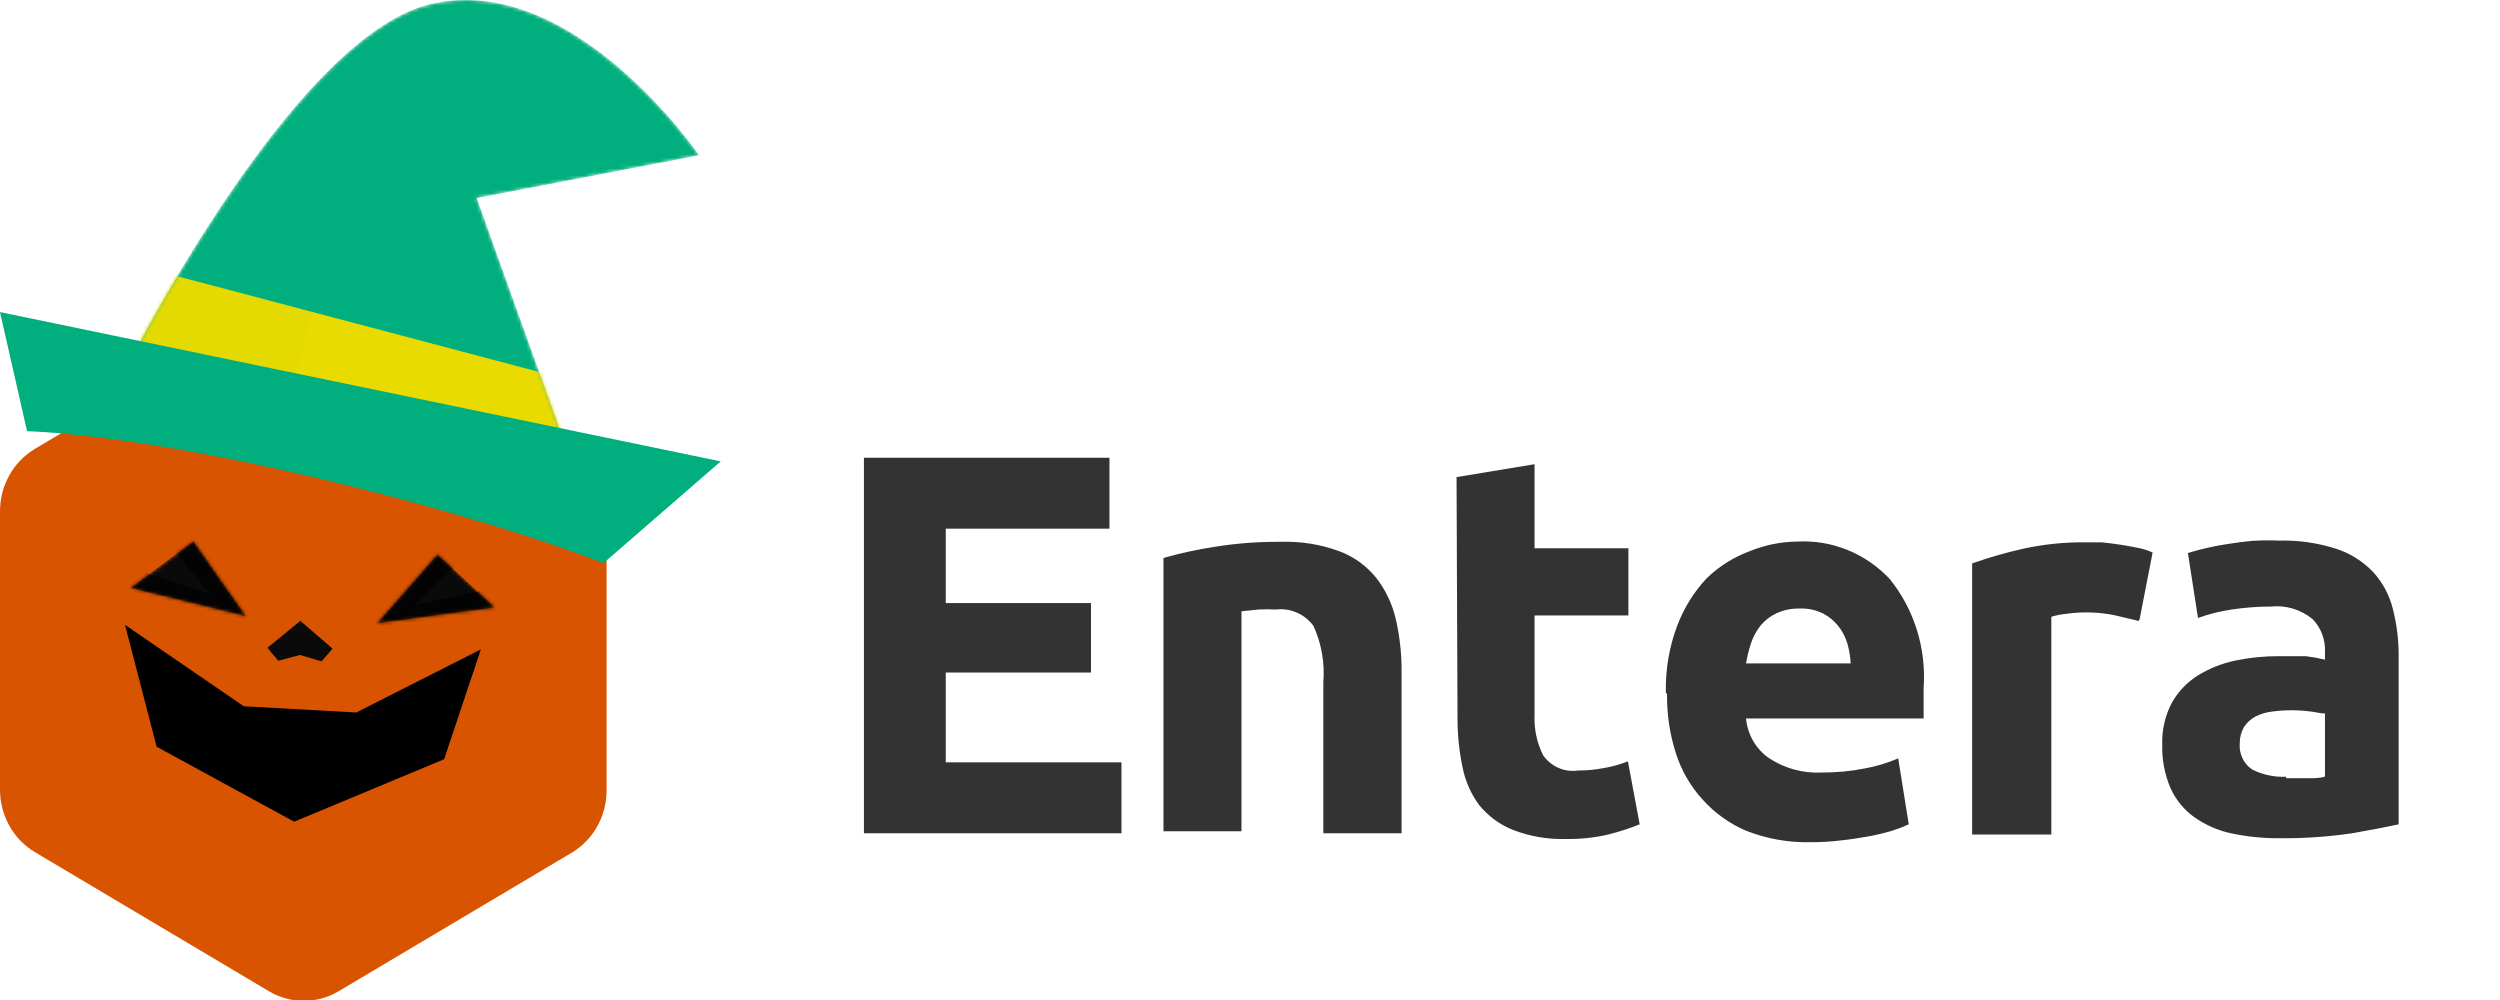
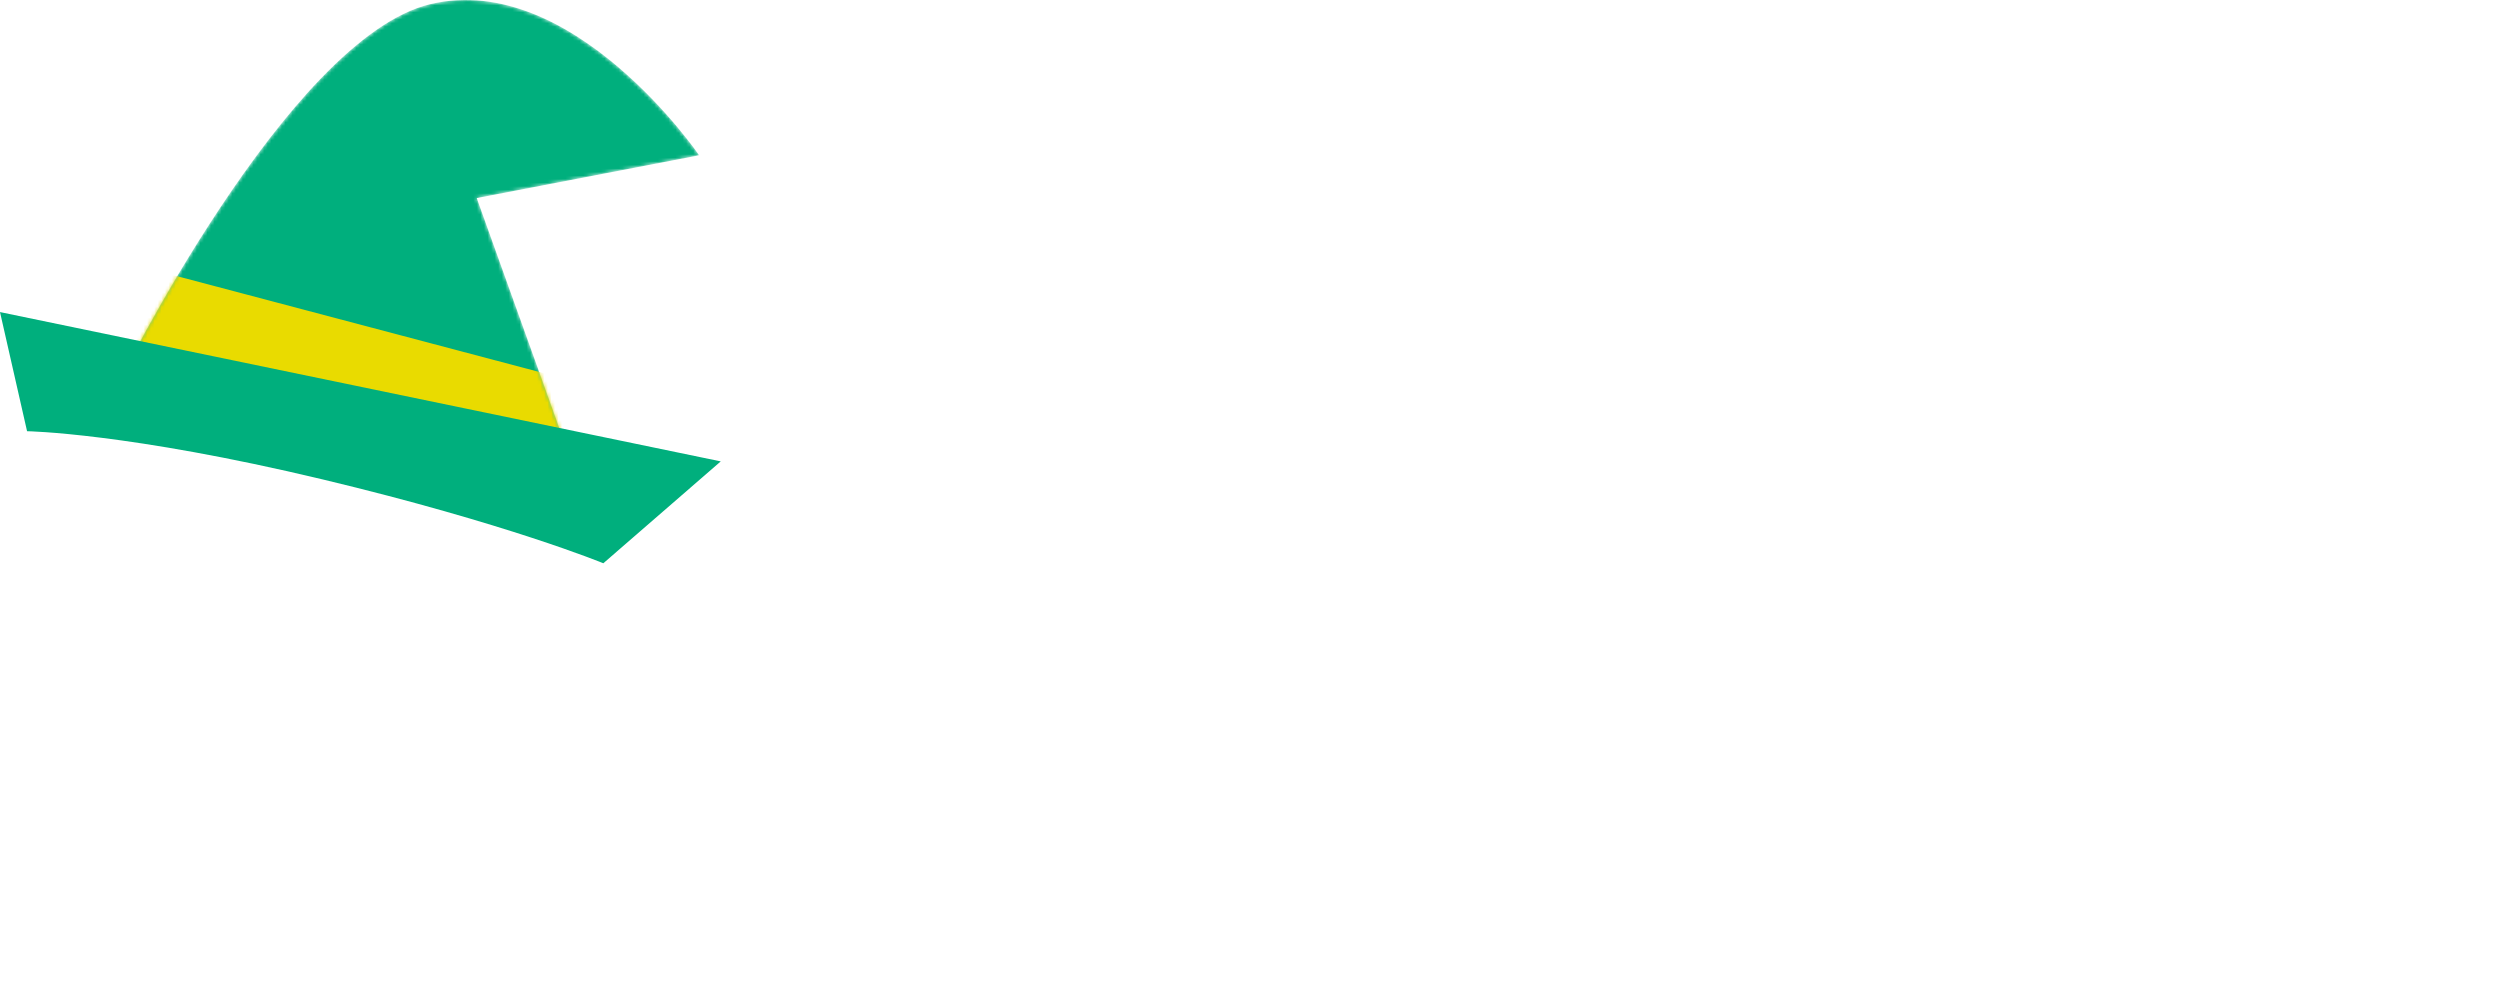
<svg xmlns="http://www.w3.org/2000/svg" width="705" height="282" viewBox="0 0 705 282" fill="none">
  <g clip-path="url(#clip0_4319_283)">
    <path d="M75.949 87.29C78.901 85.519 82.253 84.586 85.665 84.586C89.077 84.586 92.429 85.519 95.381 87.29L161.474 126.572C164.42 128.389 166.854 130.972 168.534 134.064C170.215 137.155 171.083 140.649 171.053 144.196V222.052C171.193 225.706 170.377 229.331 168.691 232.545C167.005 235.759 164.512 238.442 161.474 240.312L95.381 279.594C92.418 281.331 89.071 282.244 85.665 282.244C82.26 282.244 78.912 281.331 75.949 279.594L9.856 240.312C6.819 238.508 4.304 235.896 2.572 232.747C0.839 229.599 -0.047 226.028 0.003 222.406V144.55C-0.06 140.915 0.821 137.33 2.554 134.168C4.287 131.006 6.809 128.383 9.856 126.572L75.949 87.29Z" fill="#D85401" />
    <path d="M243.625 234.983V129.084H312.869V149.089H266.706V170.073H307.657V189.658H266.706V214.979H316.254V234.983H243.625ZM328.099 157.343C332.861 155.991 337.699 154.94 342.584 154.195C348.742 153.205 354.967 152.738 361.198 152.796C366.816 152.604 372.419 153.506 377.714 155.454C381.778 156.967 385.377 159.575 388.138 163.009C390.771 166.414 392.643 170.379 393.621 174.62C394.749 179.522 395.294 184.549 395.245 189.588V234.983H373.179V192.386C373.618 186.934 372.66 181.458 370.404 176.508C369.183 174.857 367.568 173.563 365.716 172.754C363.865 171.944 361.841 171.647 359.845 171.892C358.176 171.793 356.504 171.793 354.836 171.892L350.098 172.381V234.424H328.099V157.343ZM410.746 134.54L432.745 130.903V154.615H459.211V173.57H432.745V201.549C432.561 205.528 433.402 209.486 435.181 213.02C436.29 214.583 437.789 215.805 439.517 216.557C441.246 217.308 443.14 217.561 444.996 217.287C447.449 217.291 449.896 217.057 452.306 216.587C454.619 216.198 456.887 215.566 459.075 214.699L462.392 232.465C459.5 233.621 456.538 234.579 453.525 235.333C449.594 236.244 445.572 236.667 441.544 236.592C436.442 236.739 431.362 235.86 426.585 234.004C422.908 232.532 419.649 230.126 417.109 227.01C414.801 223.872 413.204 220.238 412.438 216.378C411.476 211.781 411 207.091 411.017 202.388L410.746 134.54ZM469.77 195.324C469.625 188.897 470.706 182.503 472.951 176.508C474.834 171.504 477.665 166.938 481.277 163.078C484.715 159.757 488.767 157.187 493.19 155.524C497.496 153.734 502.086 152.785 506.727 152.726C511.555 152.445 516.385 153.236 520.892 155.046C525.399 156.856 529.478 159.642 532.855 163.218C539.804 171.798 543.251 182.835 542.467 193.995C542.467 195.324 542.467 196.793 542.467 198.401C542.467 200.01 542.467 201.339 542.467 202.598H492.378C492.586 204.82 493.263 206.968 494.363 208.89C495.462 210.811 496.956 212.46 498.74 213.72C503.227 216.7 508.509 218.144 513.835 217.847C517.831 217.866 521.82 217.491 525.748 216.727C529.023 216.146 532.225 215.184 535.292 213.86L538.27 232.465C536.729 233.174 535.147 233.782 533.532 234.284C531.304 234.94 529.045 235.477 526.763 235.893C524.326 236.312 521.754 236.732 518.979 237.012C516.216 237.349 513.436 237.513 510.653 237.501C504.44 237.654 498.257 236.561 492.445 234.284C487.768 232.306 483.564 229.298 480.126 225.471C476.682 221.699 474.092 217.184 472.545 212.251C470.858 206.925 470.035 201.347 470.108 195.743M521.889 187.07C521.783 185.15 521.465 183.25 520.942 181.404C520.399 179.616 519.526 177.953 518.37 176.508C517.205 175.043 515.751 173.851 514.105 173.011C511.998 171.966 509.671 171.485 507.337 171.612C505.147 171.566 502.974 172.02 500.974 172.941C499.261 173.733 497.736 174.903 496.507 176.368C495.33 177.847 494.413 179.528 493.799 181.334C493.191 183.208 492.716 185.125 492.378 187.07H521.889ZM603.115 175.109L596.346 173.5C591.887 172.592 587.313 172.45 582.809 173.081C581.342 173.218 579.892 173.499 578.477 173.92V235.333H556.14V158.882C560.734 157.264 565.412 155.91 570.151 154.825C576.154 153.479 582.285 152.845 588.427 152.936H592.691C596.076 153.273 599.442 153.786 602.777 154.475C604.244 154.742 605.675 155.188 607.041 155.804L603.386 174.55L603.115 175.109ZM644.675 219.455H650.903C652.866 219.455 654.422 219.455 655.641 218.966V201.199C654.287 201.199 652.933 200.78 651.58 200.64C648.028 200.185 644.436 200.185 640.885 200.64C639.216 200.811 637.589 201.284 636.079 202.039C634.778 202.726 633.662 203.735 632.83 204.976C632.028 206.348 631.607 207.921 631.612 209.523C631.475 210.984 631.731 212.457 632.352 213.777C632.973 215.098 633.935 216.215 635.131 217.007C638.098 218.499 641.38 219.196 644.675 219.036V219.455ZM642.577 152.447C648.078 152.297 653.565 153.077 658.822 154.755C662.762 156.04 666.339 158.296 669.246 161.33C671.921 164.262 673.831 167.848 674.796 171.752C675.923 176.179 676.47 180.743 676.421 185.321V232.465C673.24 233.165 668.908 234.004 663.29 234.983C656.564 235.976 649.776 236.443 642.983 236.382C638.438 236.423 633.902 235.977 629.446 235.053C625.666 234.285 622.075 232.739 618.886 230.507C615.965 228.451 613.628 225.626 612.117 222.323C610.441 218.431 609.632 214.201 609.748 209.943C609.629 205.794 610.587 201.688 612.524 198.052C614.303 194.959 616.79 192.364 619.766 190.497C623.012 188.503 626.559 187.085 630.258 186.301C634.313 185.455 638.44 185.033 642.577 185.042C645.42 185.042 647.992 185.042 650.226 185.042C652.047 185.261 653.855 185.588 655.641 186.021V183.923C655.725 182.209 655.461 180.496 654.866 178.894C654.272 177.292 653.36 175.836 652.189 174.62C648.844 171.874 644.591 170.593 640.343 171.052C636.651 171.049 632.963 171.33 629.31 171.892C626.084 172.361 622.91 173.158 619.834 174.27L616.991 155.944C620.628 154.831 624.338 153.99 628.092 153.426C630.393 153.076 632.762 152.726 635.267 152.517C637.701 152.364 640.141 152.341 642.577 152.447Z" fill="#333333" />
    <path d="M135.617 183.118L125.245 214.096L82.945 231.721L44.167 210.572L35.252 176.206L68.739 199.162L100.464 200.925L135.617 183.118Z" fill="black" />
    <mask id="mask0_4319_283" style="mask-type:luminance" maskUnits="userSpaceOnUse" x="106" y="156" width="34" height="20">
      <path d="M139.552 171.318L123.358 156.348L106.323 175.761L139.552 171.318Z" fill="white" />
    </mask>
    <g mask="url(#mask0_4319_283)">
      <path d="M139.552 171.318L123.358 156.348L106.323 175.761L139.552 171.318Z" fill="#0A0A0A" />
    </g>
    <mask id="mask1_4319_283" style="mask-type:luminance" maskUnits="userSpaceOnUse" x="106" y="156" width="34" height="20">
-       <path d="M139.552 171.318L123.358 156.348L106.323 175.761L139.552 171.318Z" fill="white" />
-     </mask>
+       </mask>
    <g mask="url(#mask1_4319_283)">
      <path opacity="0.7" d="M129.946 158.068L117.044 170.58L138.189 166.066L145.109 173.543L100.786 179.837L124.109 151.93L129.946 158.068Z" fill="black" />
    </g>
    <mask id="mask2_4319_283" style="mask-type:luminance" maskUnits="userSpaceOnUse" x="36" y="152" width="34" height="22">
      <path d="M36.821 165.816L54.543 152.644L69.386 173.793L36.821 165.816Z" fill="white" />
    </mask>
    <g mask="url(#mask2_4319_283)">
      <path d="M36.821 165.816L54.543 152.644L69.386 173.793L36.821 165.816Z" fill="#0A0A0A" />
    </g>
    <mask id="mask3_4319_283" style="mask-type:luminance" maskUnits="userSpaceOnUse" x="36" y="152" width="34" height="22">
      <path d="M36.821 165.816L54.543 152.644L69.386 173.793L36.821 165.816Z" fill="white" />
    </mask>
    <g mask="url(#mask3_4319_283)">
      <path opacity="0.7" d="M47.815 153.651L59.287 167.487L38.758 160.728L31.071 167.43L74.473 178.436L54.252 148.162L47.815 153.651Z" fill="black" />
    </g>
-     <path d="M75.408 182.682L84.644 175.116L84.629 175.011L84.709 175.071L84.773 175.026L84.754 175.135L93.783 182.913L90.668 186.497L84.569 184.707L78.464 186.336L75.408 182.682Z" fill="#0A0A0A" />
  </g>
  <mask id="mask4_4319_283" style="mask-type:luminance" maskUnits="userSpaceOnUse" x="33" y="0" width="165" height="136">
    <path d="M163.085 135.638L134.444 55.855L197.165 43.793C197.165 43.793 161.506 -8.357 121.373 1.161C81.241 10.722 33.081 108.576 33.081 108.576L163.085 135.638Z" fill="white" />
  </mask>
  <g mask="url(#mask4_4319_283)">
    <path d="M163.083 135.638L134.442 55.855L197.163 43.793C197.163 43.793 161.504 -8.357 121.372 1.161C81.239 10.722 33.08 108.576 33.08 108.576L163.083 135.638Z" fill="#00AF7D" />
  </g>
  <mask id="mask5_4319_283" style="mask-type:luminance" maskUnits="userSpaceOnUse" x="33" y="0" width="165" height="136">
    <path d="M163.085 135.638L134.444 55.855L197.165 43.793C197.165 43.793 161.506 -8.357 121.373 1.161C81.241 10.722 33.081 108.576 33.081 108.576L163.085 135.638Z" fill="white" />
  </mask>
  <g mask="url(#mask5_4319_283)">
    <path d="M177.913 111.734L39.794 75.198L21.943 115.287L176.334 148.358L177.913 111.734Z" fill="#E9DB00" />
  </g>
  <mask id="mask6_4319_283" style="mask-type:luminance" maskUnits="userSpaceOnUse" x="33" y="0" width="165" height="136">
    <path d="M163.085 135.638L134.444 55.855L197.165 43.793C197.165 43.793 161.506 -8.357 121.373 1.161C81.241 10.722 33.081 108.576 33.081 108.576L163.085 135.638Z" fill="white" />
  </mask>
  <g mask="url(#mask6_4319_283)">
-     <path opacity="0.02" d="M185.317 11.205C185.317 11.205 149.57 -0.55 116.631 33.837C83.691 68.224 78.647 136.56 78.647 136.56L4.742 125.814C4.742 125.814 46.497 -77.175 185.317 11.205Z" fill="#00AF7D" />
-   </g>
+     </g>
  <path d="M203.252 130.112L170.137 158.841C170.137 158.841 143.031 147.656 91.012 135.2C36.01 122.041 7.632 121.603 7.632 121.603L0 88.005L203.252 130.112Z" fill="#00AF7D" />
  <defs>
    <clipPath id="clip0_4319_283">
-       <rect width="705" height="197.4" fill="white" transform="translate(0 84.6)" />
-     </clipPath>
+       </clipPath>
  </defs>
</svg>